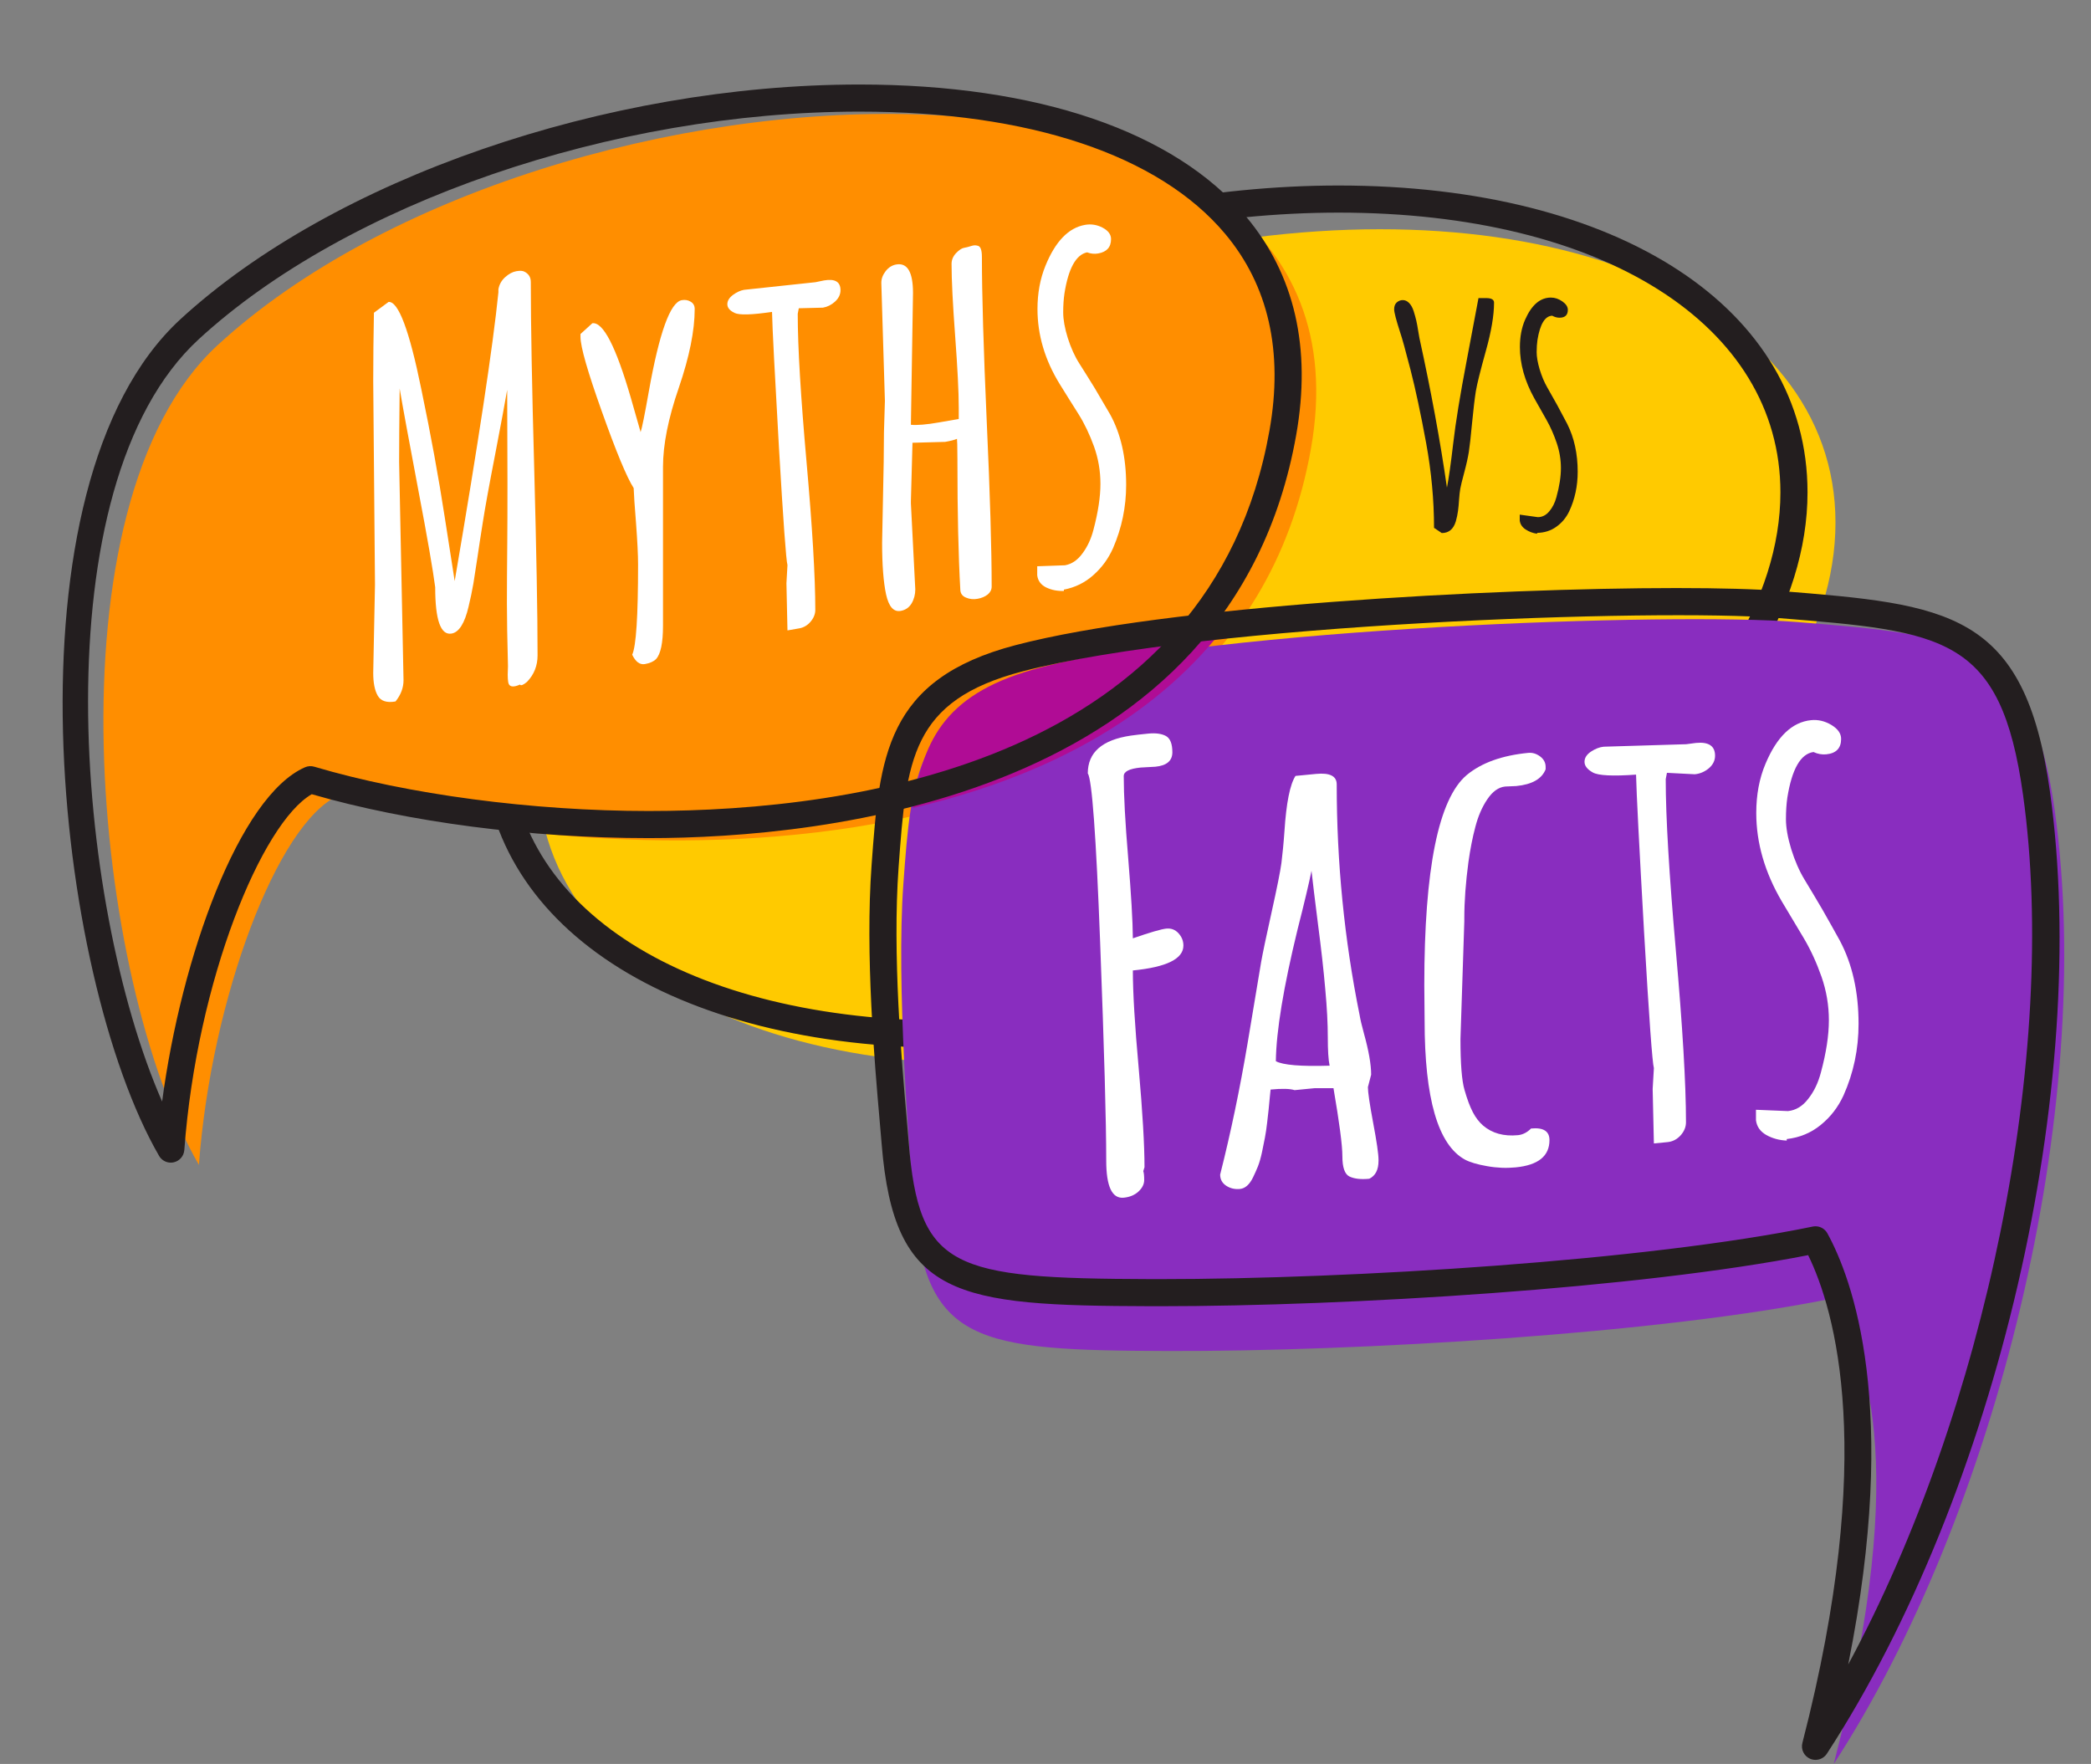
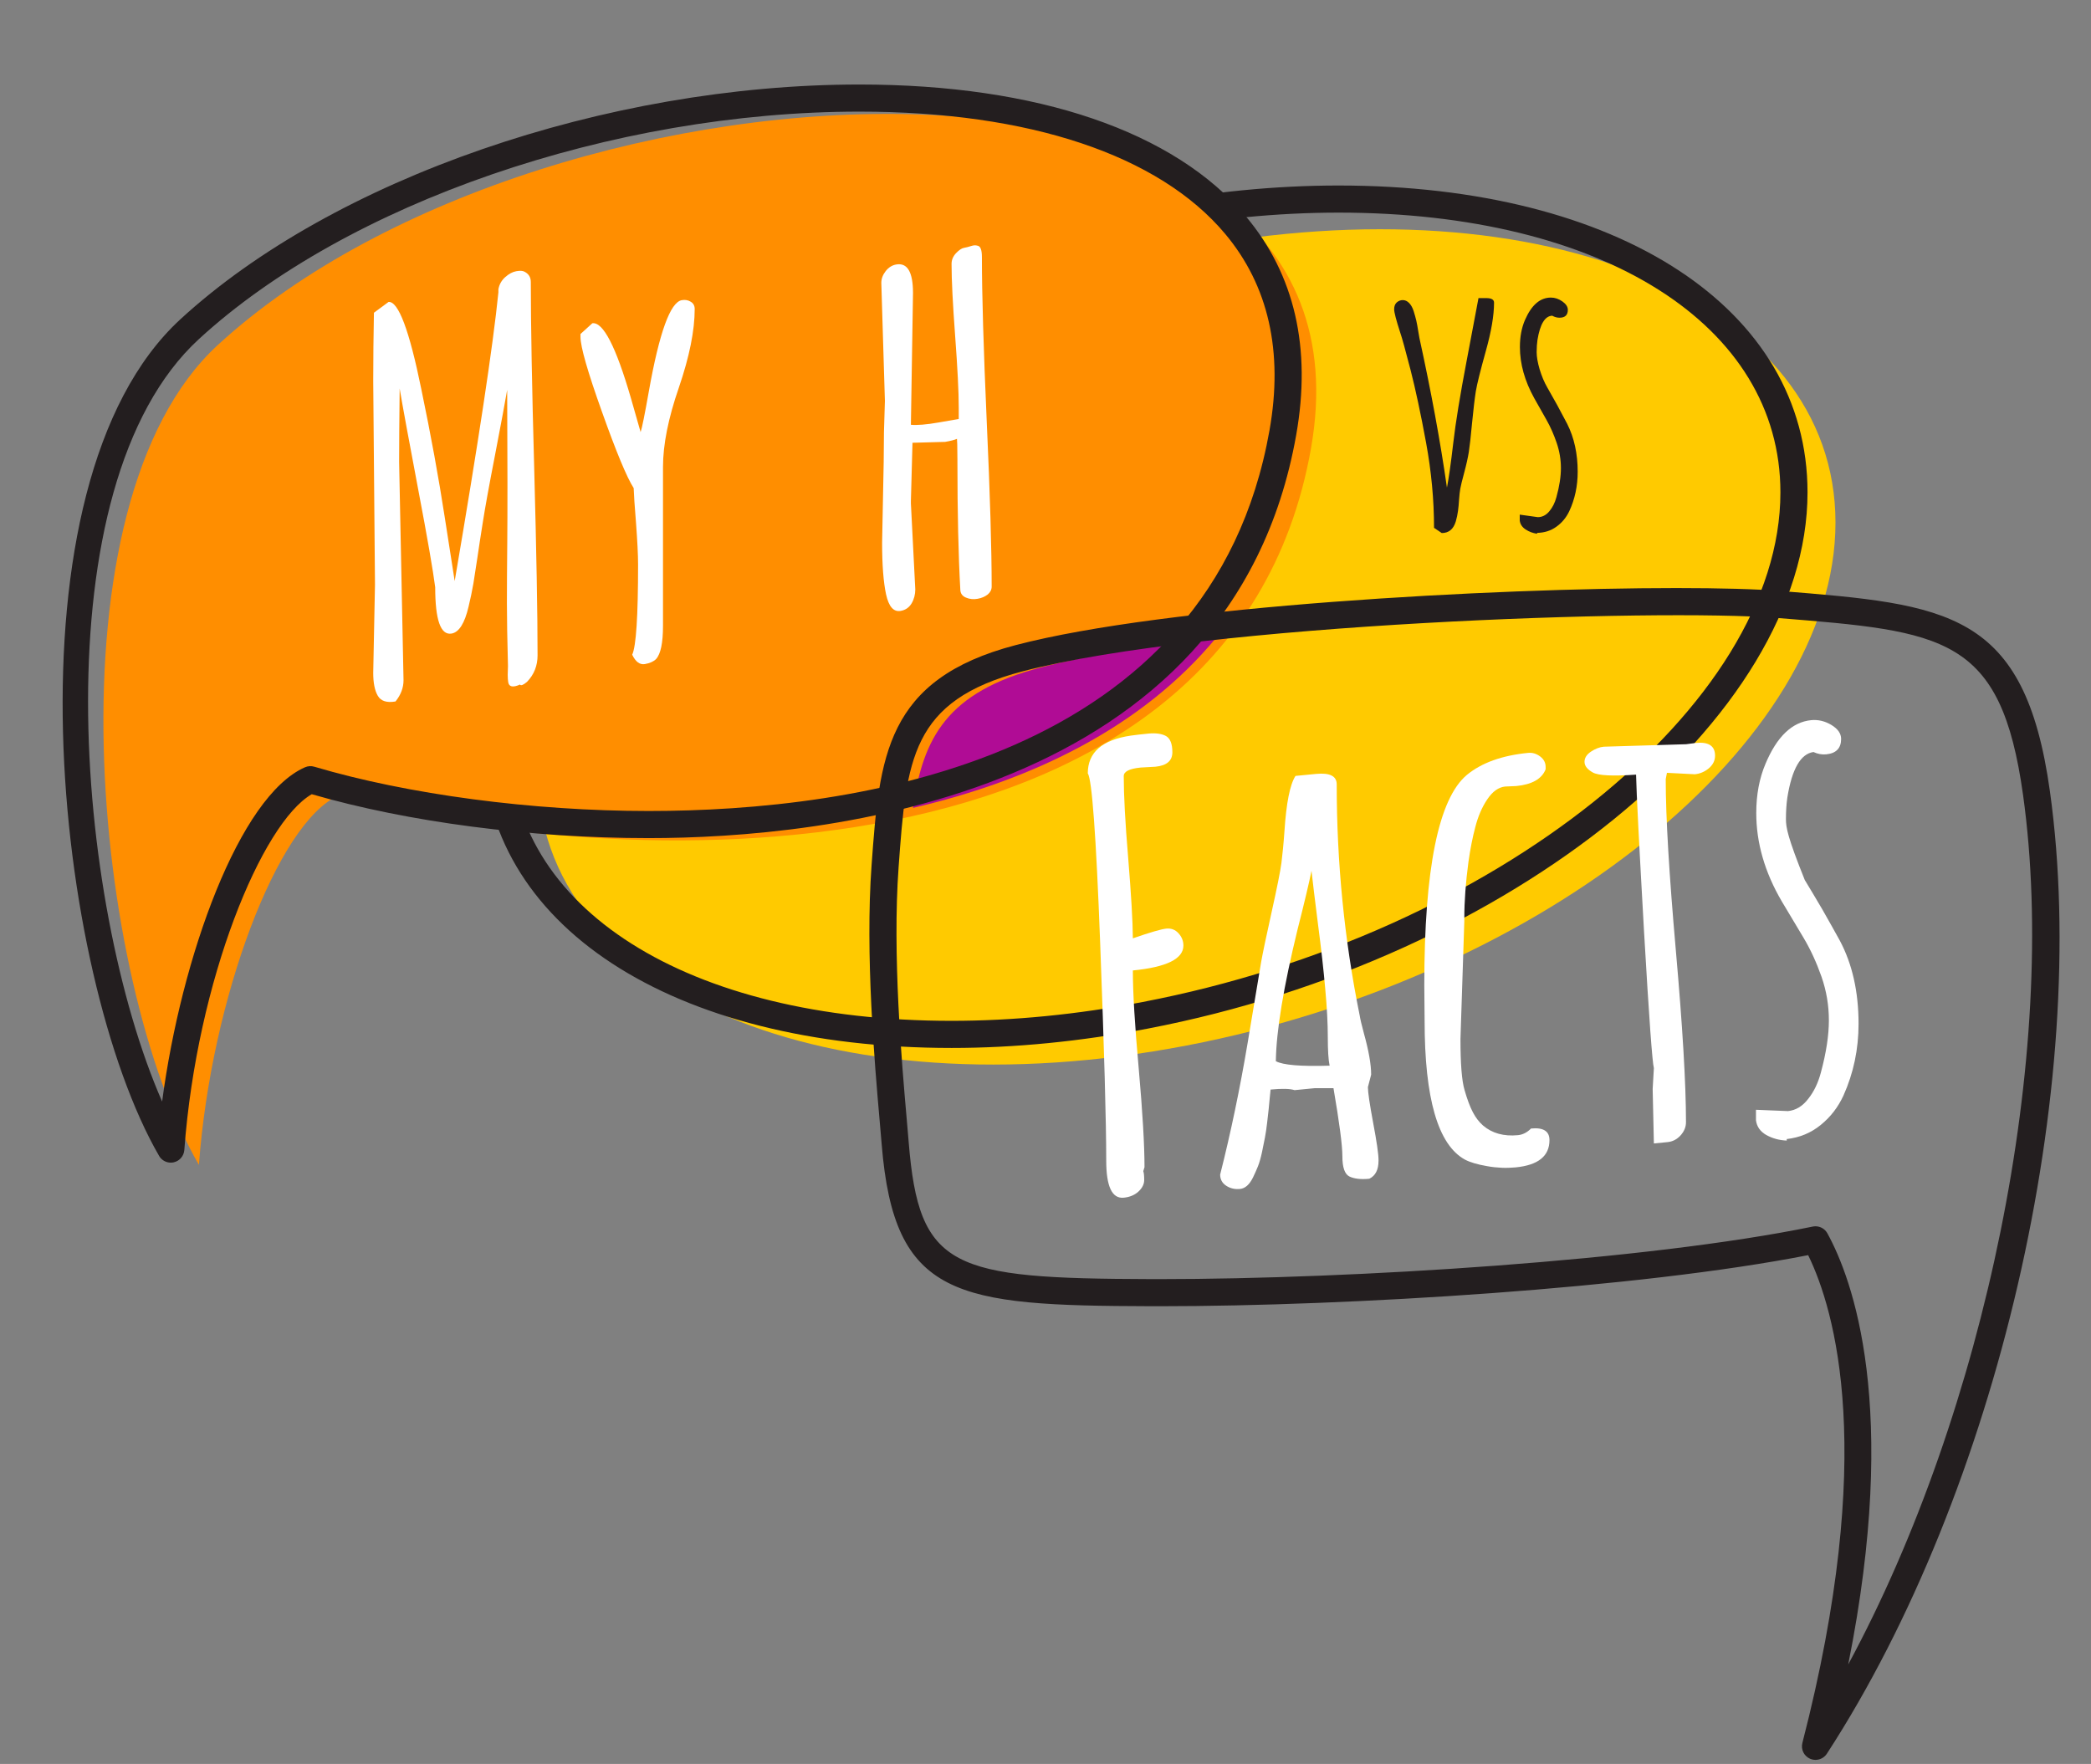
<svg xmlns="http://www.w3.org/2000/svg" height="532.3" preserveAspectRatio="xMidYMid meet" version="1.0" viewBox="-18.9 -25.5 631.0 532.3" width="631.0" zoomAndPan="magnify">
  <rect x="-18.9" y="-25.5" width="631.0" height="532.3" fill="#808080" stroke="none" />
  <defs>
    <clipPath id="a">
      <path d="M 253 161 L 604.02 161 L 604.02 506.77 L 253 506.77 Z M 253 161" />
    </clipPath>
  </defs>
  <g>
    <g id="change1_1">
      <path d="M 339.176 49.43 C 447.32 28.699 534.992 65.758 534.992 132.188 C 534.992 198.617 447.32 269.273 339.176 290 C 231.031 310.723 143.359 273.668 143.359 207.238 C 143.359 140.809 231.031 70.152 339.176 49.43" fill="#ffca00" fill-rule="evenodd" />
    </g>
    <g id="change2_1">
      <path d="M 385.039 38.66 C 366.469 38.66 347.082 40.57 327.422 44.34 C 221.281 64.676 134.926 133.668 134.926 198.133 C 134.926 248.629 188.512 282.551 268.262 282.551 C 286.836 282.551 306.223 280.645 325.879 276.875 C 432.02 256.535 518.375 187.543 518.375 123.078 C 518.375 72.586 464.793 38.66 385.039 38.66 Z M 268.262 290.734 C 183.617 290.734 126.746 253.52 126.746 198.133 C 126.746 129.938 216.078 57.344 325.879 36.301 C 346.047 32.438 365.953 30.48 385.039 30.48 C 469.684 30.48 526.555 67.691 526.555 123.078 C 526.555 191.27 437.227 263.867 327.422 284.906 C 307.254 288.773 287.348 290.734 268.262 290.734" fill="#231e1f" />
    </g>
    <g id="change3_1">
      <path d="M 41.125 326.031 C 9.234 270.879 -5.492 126.695 46.82 78.613 C 146.734 -13.227 400.672 -25.516 376.715 109.824 C 352.613 245.977 162.133 238.008 83.27 214.57 C 64.879 222.602 44.836 275.828 41.125 326.031" fill="#ff8e00" fill-rule="evenodd" />
    </g>
    <g id="change4_1">
      <path d="M 141.281 59.602 C 141.281 58.199 140.672 57.168 139.422 56.512 C 138.867 56.184 138.02 56.145 136.906 56.34 C 135.793 56.535 134.684 57.125 133.57 58.113 C 132.457 59.102 131.766 60.336 131.504 61.785 L 131.504 62.715 C 129.863 78.922 125.465 107.98 118.312 149.84 C 118.148 148.938 117.172 142.539 115.32 130.652 C 113.492 118.758 111.133 105.82 108.219 91.836 C 104.617 74.16 101.328 65.41 98.363 65.609 L 93.941 68.871 C 93.809 75.73 93.727 82.605 93.727 89.469 L 94.258 150.938 L 93.727 177.574 C 93.727 180.57 94.18 182.871 95.105 184.457 C 96.031 186.07 97.836 186.633 100.457 186.176 C 102.07 184.168 102.871 182.043 102.871 179.766 L 101.543 113.879 C 101.543 108.949 101.594 101.578 101.703 91.73 C 102.629 97.262 104.508 107.398 107.289 122.145 C 110.098 136.887 111.793 146.766 112.43 151.711 C 112.43 161.594 114.07 166.262 117.383 165.684 C 119.609 165.297 121.332 162.582 122.5 157.559 C 123.078 155.176 123.555 152.871 123.953 150.602 C 124.324 148.34 124.723 145.754 125.145 142.898 C 125.57 140.039 126.098 136.449 126.789 132.172 C 127.449 127.898 128.695 121.008 130.547 111.488 C 132.375 101.977 133.57 95.547 134.152 92.133 C 134.258 114.496 134.258 129.703 134.18 137.742 C 134.102 145.785 134.07 152.066 134.07 156.625 C 134.07 161.184 134.18 167.469 134.391 175.508 C 134.34 177.215 134.312 178.09 134.312 178.09 C 134.312 179.02 134.363 179.777 134.469 180.395 C 134.707 181.785 135.898 182.027 138.02 181.074 C 138.285 181.504 139 181.219 140.141 180.258 C 142.262 178.059 143.32 175.406 143.32 172.258 C 143.32 159.676 142.973 140.898 142.309 115.93 C 141.621 90.934 141.281 72.184 141.281 59.602" fill="#fff" fill-rule="evenodd" />
    </g>
    <g id="change4_2">
      <path d="M 189.52 65.539 C 188.723 65.043 187.82 64.906 186.84 65.078 C 183.371 65.688 180.059 74.848 176.906 92.562 C 175.664 99.562 174.844 103.68 174.418 104.891 C 174.418 104.84 173.434 101.406 171.477 94.598 C 166.977 79.094 163.105 71.582 159.848 72.047 L 156.273 75.289 L 156.273 76.164 C 156.273 79.16 158.441 86.699 162.762 98.793 C 167.078 110.914 170.258 118.57 172.324 121.785 C 172.379 123.633 172.613 127.191 173.043 132.469 C 173.434 137.781 173.652 141.875 173.652 144.84 C 173.652 160.441 173.066 169.527 171.879 172.066 C 172.906 174.215 174.18 175.16 175.715 174.895 C 177.227 174.629 178.363 174.109 179.082 173.379 C 180.484 171.832 181.172 168.48 181.172 163.316 L 181.172 115.422 C 181.172 108.691 182.762 100.707 185.969 91.434 C 189.145 82.137 190.738 74.254 190.738 67.738 C 190.738 66.758 190.336 66.004 189.52 65.539" fill="#fff" fill-rule="evenodd" />
    </g>
    <g id="change4_3">
-       <path d="M 229.758 59.125 L 227.188 59.656 L 205.621 61.961 C 204.539 62.152 203.422 62.664 202.285 63.496 C 201.148 64.359 200.59 65.277 200.59 66.309 C 200.59 67.344 201.305 68.223 202.762 68.926 C 204.191 69.629 207.98 69.523 214.074 68.617 C 214.18 73.578 214.895 87.23 216.164 109.578 C 217.469 131.949 218.34 143.742 218.734 145.023 L 218.422 150.512 L 218.734 164.734 L 222.316 164.109 C 223.609 163.879 224.723 163.238 225.68 162.141 C 226.629 161.027 227.133 159.82 227.133 158.555 C 227.133 148.461 226.234 133.547 224.484 113.848 C 222.734 94.125 221.832 79.238 221.832 69.199 L 222.152 67.523 L 229.441 67.34 C 230.789 67.105 232.012 66.496 233.094 65.508 C 234.18 64.5 234.738 63.371 234.738 62.07 C 234.738 59.527 233.066 58.547 229.758 59.125" fill="#fff" fill-rule="evenodd" />
-     </g>
+       </g>
    <g id="change4_4">
      <path d="M 277.41 52.051 C 277.41 50.039 277.02 48.914 276.25 48.68 C 275.824 48.566 275.453 48.5 275.109 48.531 C 274.789 48.566 274.367 48.66 273.836 48.836 C 273.309 49.008 272.723 49.164 272.008 49.289 C 271.32 49.406 270.523 49.941 269.598 50.898 C 268.699 51.852 268.25 52.938 268.25 54.133 C 268.25 58.977 268.617 66.223 269.332 75.848 C 270.051 85.496 270.422 92.719 270.422 97.59 L 270.422 100.93 L 264.379 101.984 C 260.648 102.637 257.863 102.855 255.98 102.684 L 256.617 62.914 C 256.617 56.582 254.922 53.727 251.559 54.312 C 250.312 54.527 249.254 55.191 248.379 56.301 C 247.504 57.43 247.055 58.598 247.055 59.844 L 248.137 95.492 L 247.852 104.871 L 247.77 113.969 L 247.293 138.266 C 247.293 144.941 247.691 150.141 248.484 153.848 C 249.305 157.566 250.762 159.223 252.883 158.848 C 254.34 158.598 255.426 157.848 256.195 156.578 C 256.938 155.312 257.305 153.895 257.305 152.355 L 255.98 126.414 L 255.98 125.727 L 256.461 108.109 L 266.312 107.844 C 267.852 107.574 269.039 107.289 269.891 106.93 L 269.891 107.086 L 269.969 108.531 L 270.02 113.105 L 270.02 113.738 C 270.02 129.156 270.312 142.086 270.898 152.527 C 270.953 153.605 271.508 154.383 272.59 154.828 C 273.68 155.301 274.844 155.418 276.086 155.199 C 277.336 154.98 278.336 154.539 279.164 153.895 C 279.957 153.227 280.355 152.441 280.355 151.516 C 280.355 140.387 279.879 123.809 278.871 101.785 C 277.891 79.758 277.41 63.18 277.41 52.051" fill="#fff" fill-rule="evenodd" />
    </g>
    <g id="change4_5">
-       <path d="M 316.062 99.48 C 314.605 96.949 313.066 94.332 311.453 91.621 C 309.812 88.941 308.27 86.508 306.871 84.289 C 305.441 82.074 304.273 79.469 303.32 76.484 C 302.395 73.492 301.941 70.926 301.941 68.777 C 301.941 66.633 302.078 64.727 302.316 63.07 C 303.504 55.527 305.785 51.363 309.148 50.648 C 310.234 51.066 311.348 51.188 312.484 50.988 C 315.082 50.535 316.379 49.09 316.379 46.652 C 316.379 45.25 315.531 44.102 313.836 43.203 C 312.168 42.328 310.391 42.031 308.539 42.355 C 303.559 43.223 299.586 47.332 296.59 54.691 C 294.977 58.629 294.18 63.008 294.18 67.746 C 294.18 75.562 296.406 83.094 300.855 90.344 C 302.766 93.426 304.641 96.438 306.523 99.395 C 308.383 102.355 309.941 105.66 311.242 109.246 C 312.539 112.863 313.176 116.621 313.176 120.512 C 313.176 124.434 312.484 129.031 311.078 134.336 C 310.367 137.109 309.254 139.5 307.742 141.516 C 306.262 143.547 304.484 144.734 302.473 145.082 L 294.102 145.379 L 294.102 148.105 C 294.312 149.766 295.215 150.984 296.801 151.77 C 298.418 152.547 300.195 152.895 302.152 152.82 L 302.152 152.426 C 305.516 151.781 308.484 150.34 311.055 148.035 C 313.625 145.758 315.586 143.059 316.988 139.898 C 319.637 133.793 320.938 127.449 320.938 120.824 C 320.938 112.508 319.32 105.371 316.062 99.48" fill="#fff" fill-rule="evenodd" />
-     </g>
+       </g>
    <g clip-path="url(#a)" id="change5_1">
-       <path d="M 534.484 506.77 C 583.246 431.754 613.793 309.77 601.172 219.168 C 594.031 167.91 573.41 166.219 523.309 162.203 C 486.234 159.234 350.074 163.801 294.152 178.43 C 257.621 187.984 256.113 208.332 253.715 241.168 C 251.496 271.582 255.527 321.855 256.754 337.031 C 260.227 380.012 275.609 382.008 333.793 382.18 C 390.062 382.355 481.871 377.07 534.484 366.242 C 542.738 381.266 558.668 413.07 534.484 506.77" fill="#892dbf" fill-rule="evenodd" />
-     </g>
+       </g>
    <g id="change2_2">
      <path d="M 429.574 64.453 L 427.262 64.453 C 426.848 66.781 425.656 73.082 423.688 83.391 C 421.719 93.695 420.371 101.965 419.648 108.195 C 418.922 114.43 418.281 118.918 417.746 121.648 C 415.727 107.559 412.949 92.523 409.445 76.535 C 409.375 76.227 409.254 75.5 409.066 74.344 C 408.895 73.168 408.688 72.152 408.496 71.254 C 408.289 70.355 408.012 69.391 407.684 68.336 C 407.336 67.301 406.887 66.488 406.32 65.922 C 405.75 65.348 405.109 65.055 404.422 65.055 C 403.73 65.055 403.129 65.301 402.594 65.762 C 402.074 66.23 401.812 66.922 401.812 67.836 C 401.812 68.75 402.418 71.078 403.625 74.809 C 404.184 76.398 405.215 80.16 406.754 86.102 C 408.273 92.02 409.84 99.359 411.449 108.094 C 413.051 116.828 413.848 125.395 413.848 133.781 L 416.176 135.355 C 418.301 135.355 419.719 134.18 420.426 131.812 C 420.734 130.746 420.941 129.691 421.082 128.688 C 421.223 127.672 421.324 126.516 421.406 125.223 C 421.496 123.926 421.617 122.84 421.77 121.973 C 421.91 121.129 422.324 119.473 422.98 117.02 C 423.633 114.586 424.082 112.547 424.344 110.906 C 424.602 109.27 424.934 106.352 425.328 102.121 C 425.738 97.91 426.121 94.715 426.465 92.539 C 426.832 90.363 427.832 86.34 429.473 80.453 C 431.125 74.566 431.957 69.699 431.957 65.816 C 431.957 64.902 431.164 64.453 429.574 64.453" fill="#231e1f" fill-rule="evenodd" />
    </g>
    <g id="change2_3">
      <path d="M 454.02 102.379 C 453.07 100.566 452.07 98.688 451.016 96.734 C 449.949 94.801 448.945 93.039 448.031 91.434 C 447.098 89.828 446.34 88 445.715 85.945 C 445.113 83.891 444.816 82.164 444.816 80.766 C 444.816 79.367 444.906 78.145 445.059 77.09 C 445.836 72.309 447.32 69.855 449.512 69.77 C 450.223 70.164 450.949 70.375 451.691 70.375 C 453.383 70.375 454.227 69.578 454.227 67.992 C 454.227 67.074 453.672 66.23 452.566 65.453 C 451.48 64.695 450.328 64.297 449.117 64.297 C 445.871 64.297 443.281 66.523 441.328 70.98 C 440.277 73.359 439.762 76.121 439.762 79.211 C 439.762 84.305 441.207 89.469 444.109 94.699 C 445.352 96.926 446.578 99.102 447.805 101.242 C 449.016 103.383 450.031 105.715 450.875 108.195 C 451.723 110.699 452.137 113.223 452.137 115.758 C 452.137 118.316 451.691 121.23 450.777 124.531 C 450.312 126.258 449.582 127.688 448.602 128.828 C 447.633 129.984 446.477 130.555 445.164 130.555 L 439.711 129.797 L 439.711 131.574 C 439.848 132.68 440.434 133.574 441.473 134.266 C 442.523 134.957 443.68 135.387 444.953 135.562 L 444.953 135.301 C 447.148 135.266 449.082 134.66 450.758 133.453 C 452.434 132.262 453.711 130.727 454.625 128.828 C 456.352 125.152 457.199 121.164 457.199 116.848 C 457.199 111.426 456.145 106.594 454.02 102.379" fill="#231e1f" fill-rule="evenodd" />
    </g>
    <g id="change4_6">
      <path d="M 333.043 254.723 C 331.578 254.863 328.219 255.836 322.961 257.656 C 322.93 252.41 322.441 244.359 321.559 233.508 C 320.641 222.621 320.211 214.352 320.211 208.699 C 320.211 207.324 321.891 206.457 325.316 206.117 L 329.773 205.867 C 333.168 205.535 334.883 204.082 334.883 201.52 C 334.883 198.953 334.238 197.336 332.957 196.605 C 331.672 195.906 329.898 195.652 327.637 195.871 C 325.375 196.094 323.605 196.297 322.352 196.48 C 313.699 197.758 309.363 201.539 309.363 207.867 C 310.613 209.664 311.871 226.656 313.09 258.902 C 314.312 291.113 314.926 313.055 314.926 324.703 C 314.926 332.523 316.668 336.262 320.211 335.922 C 322.047 335.742 323.543 335.102 324.676 334.047 C 325.805 332.988 326.383 331.832 326.383 330.578 C 326.383 329.324 326.293 328.414 326.109 327.914 L 326.477 326.715 C 326.477 320.023 325.898 310.121 324.734 296.969 C 323.543 283.828 322.961 273.953 322.961 267.348 C 333.141 266.355 338.215 263.84 338.215 259.836 C 338.215 258.398 337.691 257.168 336.715 256.102 C 335.738 255.039 334.516 254.574 333.043 254.723" fill="#fff" fill-rule="evenodd" />
    </g>
    <g id="change4_7">
      <path d="M 366.113 294.727 C 366.234 285.582 368.434 272.348 372.648 255.039 C 374.762 246.73 376.168 240.785 376.871 237.27 C 377.238 240.562 377.879 245.938 378.828 253.363 C 379.801 260.781 380.535 267.34 381.023 272.984 C 381.547 278.645 381.789 283.449 381.789 287.449 C 381.789 291.461 381.969 294.34 382.336 296.082 C 373.629 296.348 368.223 295.898 366.113 294.727 Z M 393.891 302.555 L 394.871 298.797 C 394.871 295.711 394.137 291.562 392.699 286.387 C 392.059 284.004 391.602 282.152 391.387 280.797 C 386.77 257.961 384.48 234.746 384.48 211.188 C 384.48 208.684 382.402 207.633 378.215 208.043 L 372.039 208.641 C 370.359 211.258 369.262 216.828 368.707 225.348 C 368.434 229.262 368.098 232.434 367.793 234.945 C 367.457 237.422 366.48 242.348 364.828 249.781 C 363.176 257.18 362.145 262.176 361.684 264.754 C 361.254 267.332 359.879 275.508 357.586 289.297 C 355.266 303.062 352.512 316.289 349.305 328.949 C 349.305 330.387 349.918 331.516 351.137 332.316 C 352.359 333.113 353.738 333.438 355.293 333.285 C 356.855 333.129 358.168 331.965 359.234 329.781 C 359.754 328.688 360.246 327.605 360.707 326.465 C 361.164 325.316 361.559 323.898 361.926 322.215 C 362.262 320.531 362.566 319.062 362.812 317.816 C 363.059 316.574 363.273 315.055 363.484 313.293 C 363.699 311.496 363.848 310.172 363.941 309.242 C 364.035 308.348 364.129 307.176 364.281 305.699 C 364.434 304.219 364.523 303.406 364.523 303.289 C 367.977 302.949 370.395 303.02 371.766 303.465 L 377.848 302.871 L 383.504 302.871 C 385.273 313.211 386.188 320.059 386.188 323.422 C 386.188 326.781 386.891 328.824 388.328 329.531 C 389.766 330.215 391.754 330.461 394.316 330.203 C 396.184 329.289 397.098 327.484 397.098 324.734 L 397.098 324.555 C 397.098 322.75 396.551 319.016 395.48 313.344 C 394.414 307.641 393.891 304.059 393.891 302.555" fill="#fff" fill-rule="evenodd" />
    </g>
    <g id="change4_8">
      <path d="M 443.125 315.043 C 441.934 316.234 440.621 316.91 439.18 317.051 C 434.902 317.465 431.387 316.492 428.637 314.141 C 427.445 313.09 426.406 311.758 425.551 310.102 C 424.668 308.414 423.836 306.172 423.047 303.406 C 422.223 300.613 421.824 295.488 421.824 288.035 L 422.984 252.531 L 422.984 251.645 C 422.984 246.387 423.414 240.723 424.234 234.594 C 424.785 230.719 425.461 227.199 426.316 224.027 C 427.141 220.828 428.328 218.055 429.922 215.703 C 431.508 213.34 433.312 212.039 435.332 211.844 L 438.664 211.699 C 443.43 211.234 446.391 209.535 447.523 206.648 L 447.523 205.914 C 447.523 204.66 446.977 203.609 445.875 202.773 C 444.742 201.934 443.551 201.562 442.238 201.695 C 434.352 202.465 428.211 204.684 423.777 208.324 C 415.191 215.492 410.91 236.656 410.91 271.801 L 411.004 282.547 C 411.004 305.988 415.039 319.961 423.168 324.422 C 424.668 325.223 426.898 325.891 429.828 326.398 C 432.793 326.934 435.664 327.047 438.477 326.773 C 445.293 326.109 448.684 323.363 448.684 318.535 C 448.684 315.844 446.824 314.68 443.125 315.043" fill="#fff" fill-rule="evenodd" />
    </g>
    <g id="change4_9">
      <path d="M 492.906 198.691 L 489.938 199.078 L 465.062 199.828 C 463.812 199.949 462.527 200.441 461.215 201.305 C 459.898 202.195 459.258 203.211 459.258 204.398 C 459.258 205.59 460.082 206.668 461.766 207.609 C 463.418 208.543 467.781 208.762 474.812 208.254 C 474.938 213.988 475.762 229.801 477.227 255.695 C 478.727 281.617 479.734 295.297 480.191 296.812 L 479.824 303.113 L 480.191 319.551 L 484.316 319.148 C 485.812 319 487.098 318.352 488.199 317.176 C 489.297 315.969 489.879 314.629 489.879 313.16 C 489.879 301.523 488.84 284.23 486.824 261.359 C 484.805 238.453 483.766 221.195 483.766 209.613 L 484.133 207.711 L 492.539 208.145 C 494.098 207.996 495.5 207.395 496.758 206.359 C 498.008 205.289 498.652 204.031 498.652 202.535 C 498.652 199.602 496.723 198.32 492.906 198.691" fill="#fff" fill-rule="evenodd" />
    </g>
    <g id="change4_10">
-       <path d="M 536.328 258.387 C 534.648 255.336 532.879 252.18 531.012 248.91 C 529.117 245.676 527.348 242.727 525.723 240.047 C 524.078 237.359 522.73 234.254 521.629 230.723 C 520.559 227.191 520.043 224.191 520.043 221.715 C 520.043 219.238 520.191 217.055 520.469 215.164 C 521.848 206.562 524.477 201.969 528.352 201.434 C 529.609 202.012 530.887 202.258 532.203 202.129 C 535.195 201.836 536.695 200.285 536.695 197.477 C 536.695 195.852 535.719 194.453 533.762 193.266 C 531.836 192.113 529.789 191.605 527.652 191.816 C 521.906 192.383 517.32 196.77 513.871 204.992 C 512.004 209.387 511.086 214.371 511.086 219.84 C 511.086 228.848 513.656 237.742 518.789 246.5 C 520.988 250.227 523.16 253.859 525.328 257.441 C 527.469 261.02 529.273 264.965 530.77 269.223 C 532.266 273.508 533 277.902 533 282.391 C 533 286.914 532.203 292.156 530.586 298.152 C 529.762 301.285 528.477 303.953 526.734 306.133 C 525.023 308.355 522.973 309.559 520.652 309.785 L 510.996 309.391 L 510.996 312.531 C 511.242 314.473 512.281 315.957 514.113 317 C 515.977 318.035 518.023 318.598 520.285 318.684 L 520.285 318.227 C 524.168 317.789 527.59 316.383 530.555 313.957 C 533.516 311.555 535.777 308.613 537.398 305.094 C 540.453 298.285 541.957 291.078 541.957 283.441 C 541.957 273.844 540.09 265.477 536.328 258.387" fill="#fff" fill-rule="evenodd" />
+       <path d="M 536.328 258.387 C 534.648 255.336 532.879 252.18 531.012 248.91 C 529.117 245.676 527.348 242.727 525.723 240.047 C 520.559 227.191 520.043 224.191 520.043 221.715 C 520.043 219.238 520.191 217.055 520.469 215.164 C 521.848 206.562 524.477 201.969 528.352 201.434 C 529.609 202.012 530.887 202.258 532.203 202.129 C 535.195 201.836 536.695 200.285 536.695 197.477 C 536.695 195.852 535.719 194.453 533.762 193.266 C 531.836 192.113 529.789 191.605 527.652 191.816 C 521.906 192.383 517.32 196.77 513.871 204.992 C 512.004 209.387 511.086 214.371 511.086 219.84 C 511.086 228.848 513.656 237.742 518.789 246.5 C 520.988 250.227 523.16 253.859 525.328 257.441 C 527.469 261.02 529.273 264.965 530.77 269.223 C 532.266 273.508 533 277.902 533 282.391 C 533 286.914 532.203 292.156 530.586 298.152 C 529.762 301.285 528.477 303.953 526.734 306.133 C 525.023 308.355 522.973 309.559 520.652 309.785 L 510.996 309.391 L 510.996 312.531 C 511.242 314.473 512.281 315.957 514.113 317 C 515.977 318.035 518.023 318.598 520.285 318.684 L 520.285 318.227 C 524.168 317.789 527.59 316.383 530.555 313.957 C 533.516 311.555 535.777 308.613 537.398 305.094 C 540.453 298.285 541.957 291.078 541.957 283.441 C 541.957 273.844 540.09 265.477 536.328 258.387" fill="#fff" fill-rule="evenodd" />
    </g>
    <g id="change6_1">
      <path d="M 348.113 166.938 C 327.402 169.355 308.855 172.336 295.145 175.922 C 266.867 183.316 259.574 197.18 256.613 218.297 C 292.73 209.891 325.777 193.953 348.113 166.938" fill="#b00c95" fill-rule="evenodd" />
    </g>
    <g id="change2_4">
      <path d="M 240.48 8.184 C 165.902 8.184 85.777 35.773 41.105 76.84 C -7.094 121.145 3.852 247.246 30.023 306.906 C 35.805 263.238 53.336 214.688 73.145 206.035 C 74.035 205.648 75.023 205.59 75.949 205.867 C 104.109 214.234 141.82 219.23 176.828 219.23 C 176.836 219.23 176.836 219.23 176.844 219.23 C 239.223 219.227 346.504 204.297 364.203 104.324 C 368.402 80.605 363.898 60.668 350.816 45.07 C 330.871 21.281 291.684 8.184 240.48 8.184 Z M 32.637 325.344 C 31.199 325.344 29.836 324.582 29.102 323.297 C -2.355 268.898 -18.906 120.891 35.566 70.816 C 81.645 28.461 163.996 0.004 240.48 0.004 C 294.148 0.004 335.562 14.141 357.086 39.816 C 371.793 57.355 376.898 79.539 372.254 105.754 C 352.82 215.555 229.121 227.41 176.844 227.41 C 176.84 227.41 176.832 227.41 176.828 227.41 C 141.18 227.41 104.25 222.594 75.18 214.164 C 60.164 222.789 40.52 270.207 36.719 321.551 C 36.582 323.344 35.301 324.836 33.551 325.238 C 33.246 325.309 32.941 325.344 32.637 325.344" fill="#231e1f" />
    </g>
    <g id="change2_5">
      <path d="M 528.961 344.551 C 530.438 344.551 531.82 345.344 532.547 346.672 C 540.066 360.352 554.434 398.891 538.836 476.77 C 580.125 400.367 602.469 292.41 591.602 214.434 C 584.906 166.387 567.91 165.023 517.461 160.984 C 481.379 158.082 344.969 162.621 289.672 177.09 C 255.949 185.906 254.641 203.762 252.273 236.164 C 250.359 262.402 253.199 294.848 254.727 312.281 C 254.953 314.879 255.152 317.168 255.309 319.102 C 258.414 357.477 268.273 360.305 328.289 360.488 L 330.969 360.492 C 389.195 360.492 478.078 354.934 528.137 344.633 C 528.414 344.578 528.691 344.551 528.961 344.551 Z M 528.961 505.566 C 528.41 505.566 527.848 505.457 527.312 505.223 C 525.48 504.414 524.5 502.398 525.004 500.453 C 547.535 413.137 534.832 369.816 526.746 353.258 C 475.68 363.277 388.445 368.672 330.969 368.672 L 328.262 368.668 C 269.637 368.492 250.91 366.215 247.16 319.762 C 247 317.844 246.801 315.57 246.578 312.992 C 245.031 295.336 242.152 262.465 244.117 235.57 C 246.496 203 248.211 179.473 287.598 169.172 C 333.008 157.293 431.52 151.953 486.969 151.953 C 500.223 151.953 510.992 152.258 518.121 152.824 C 568.922 156.898 592.105 158.758 599.707 213.309 C 612.129 302.449 583.816 424.586 532.395 503.707 C 531.617 504.898 530.309 505.566 528.961 505.566" fill="#231e1f" />
    </g>
  </g>
</svg>